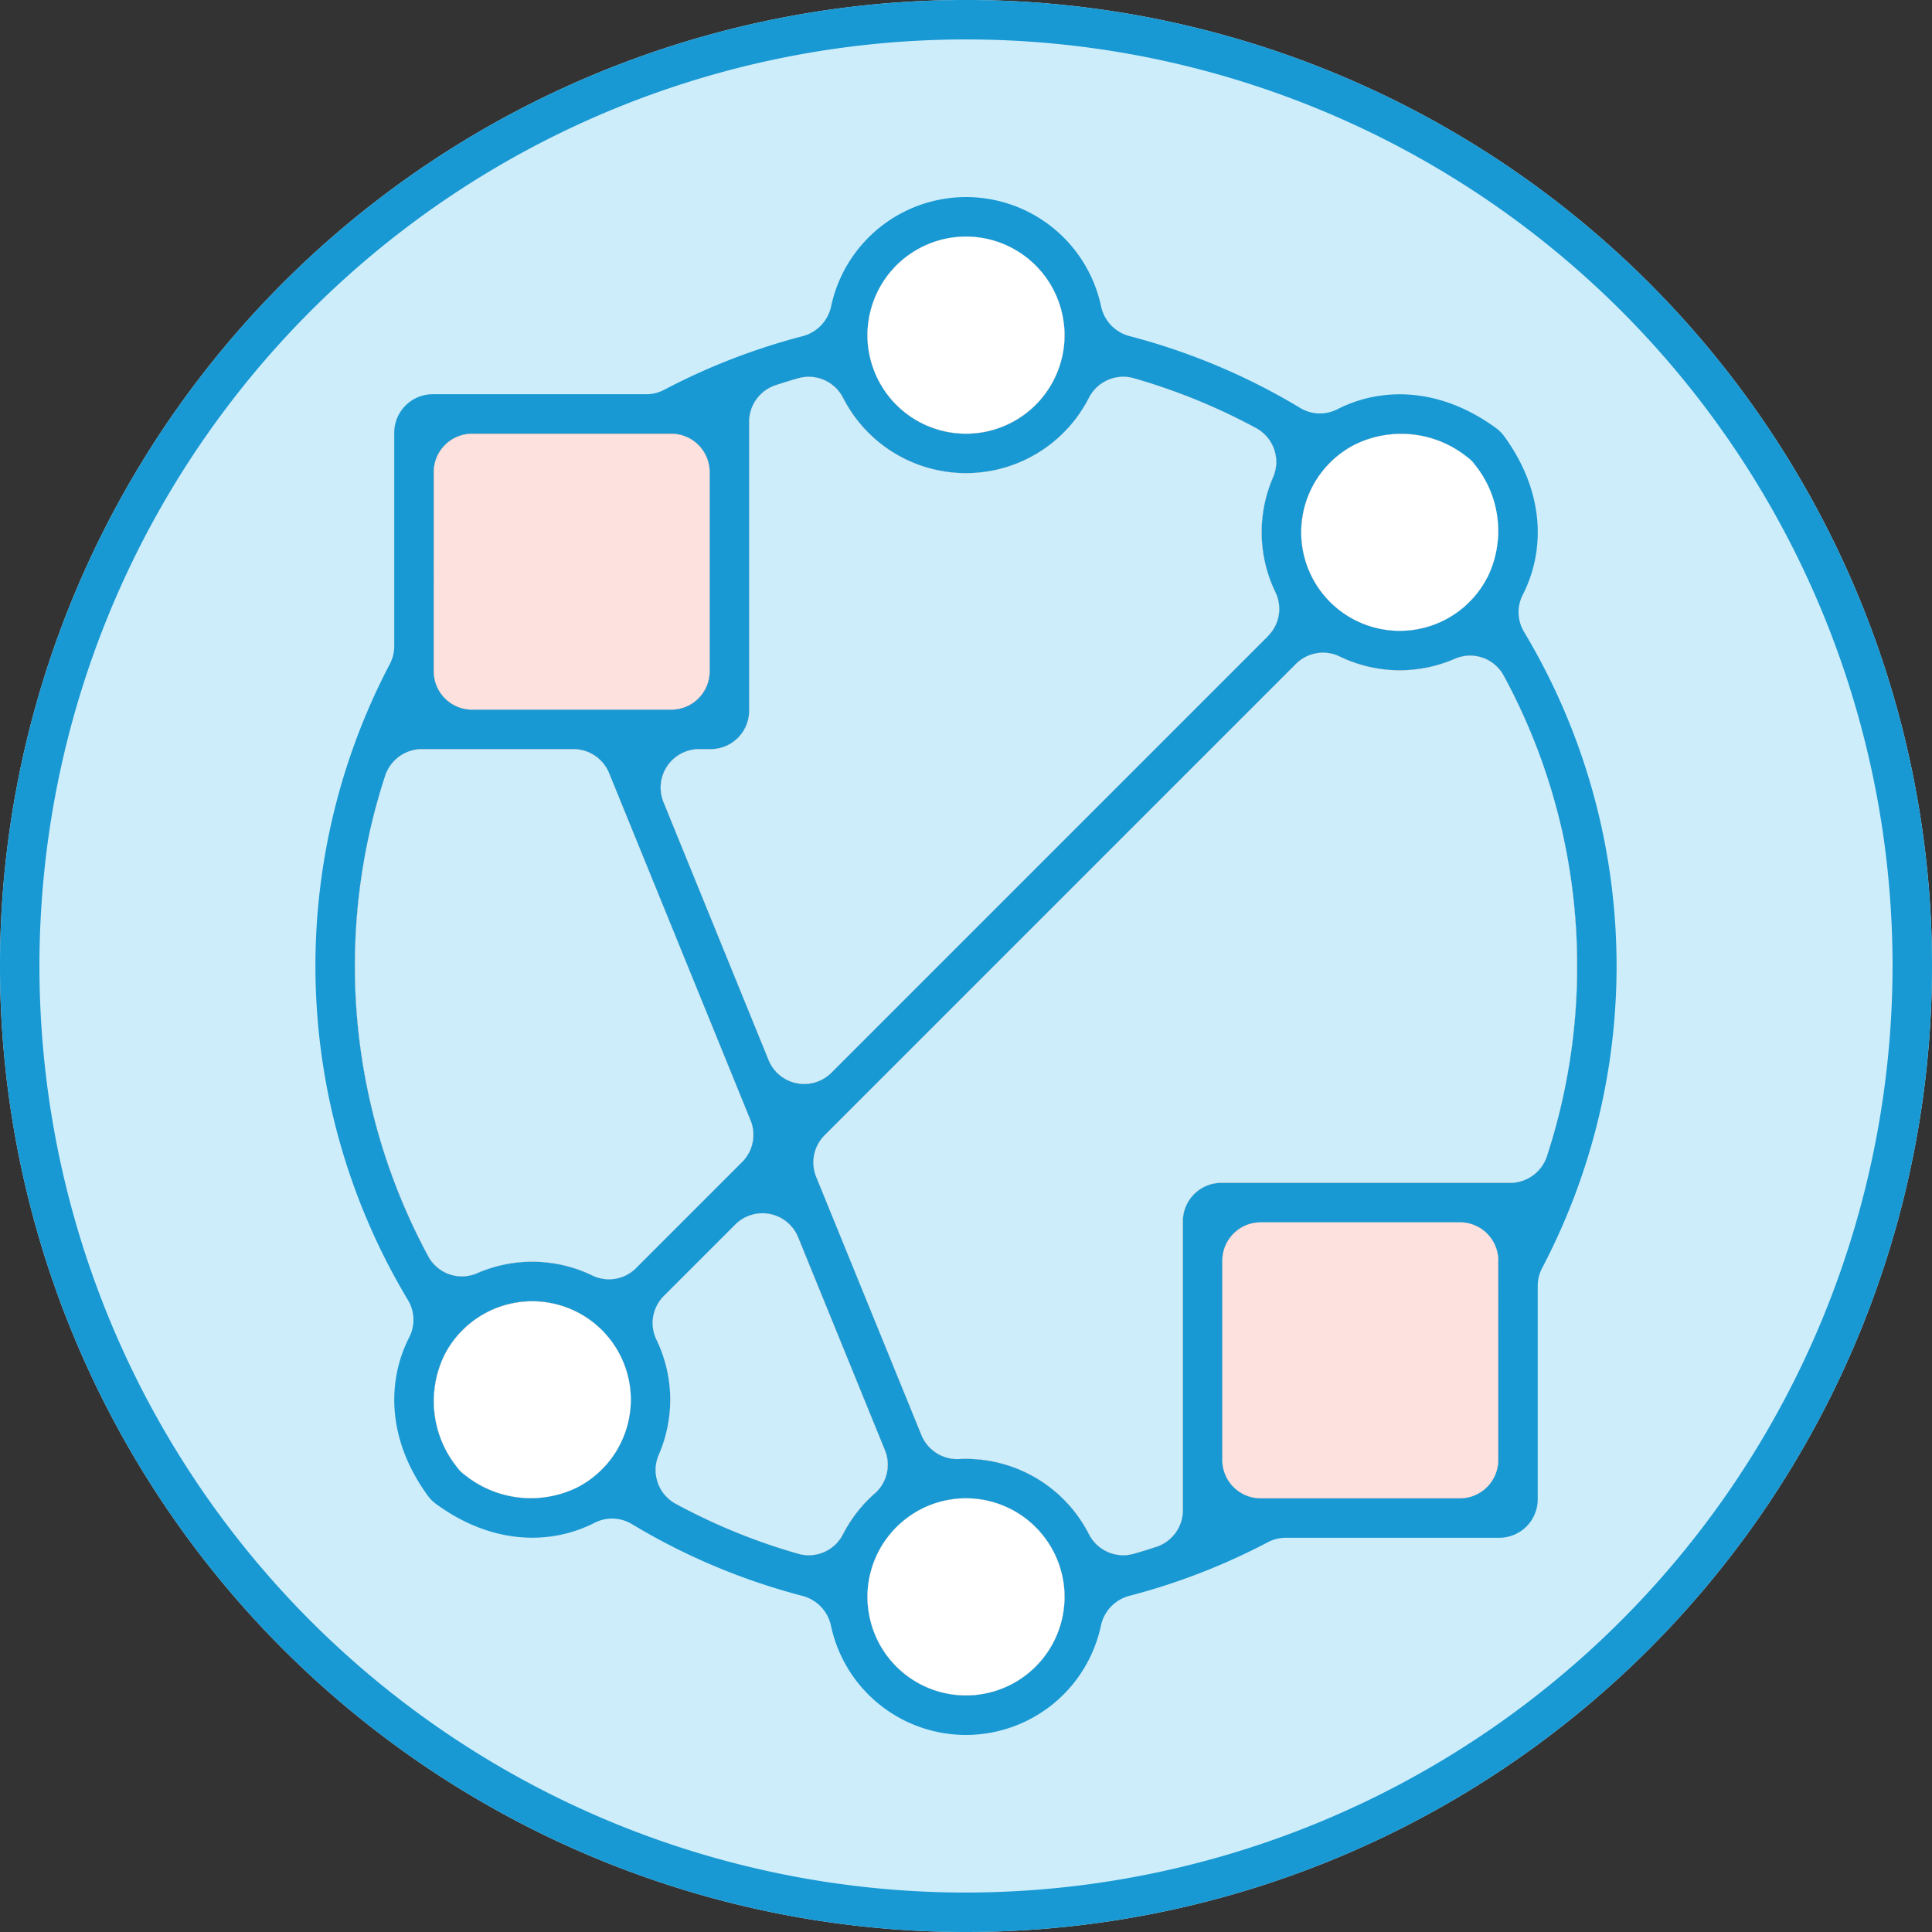
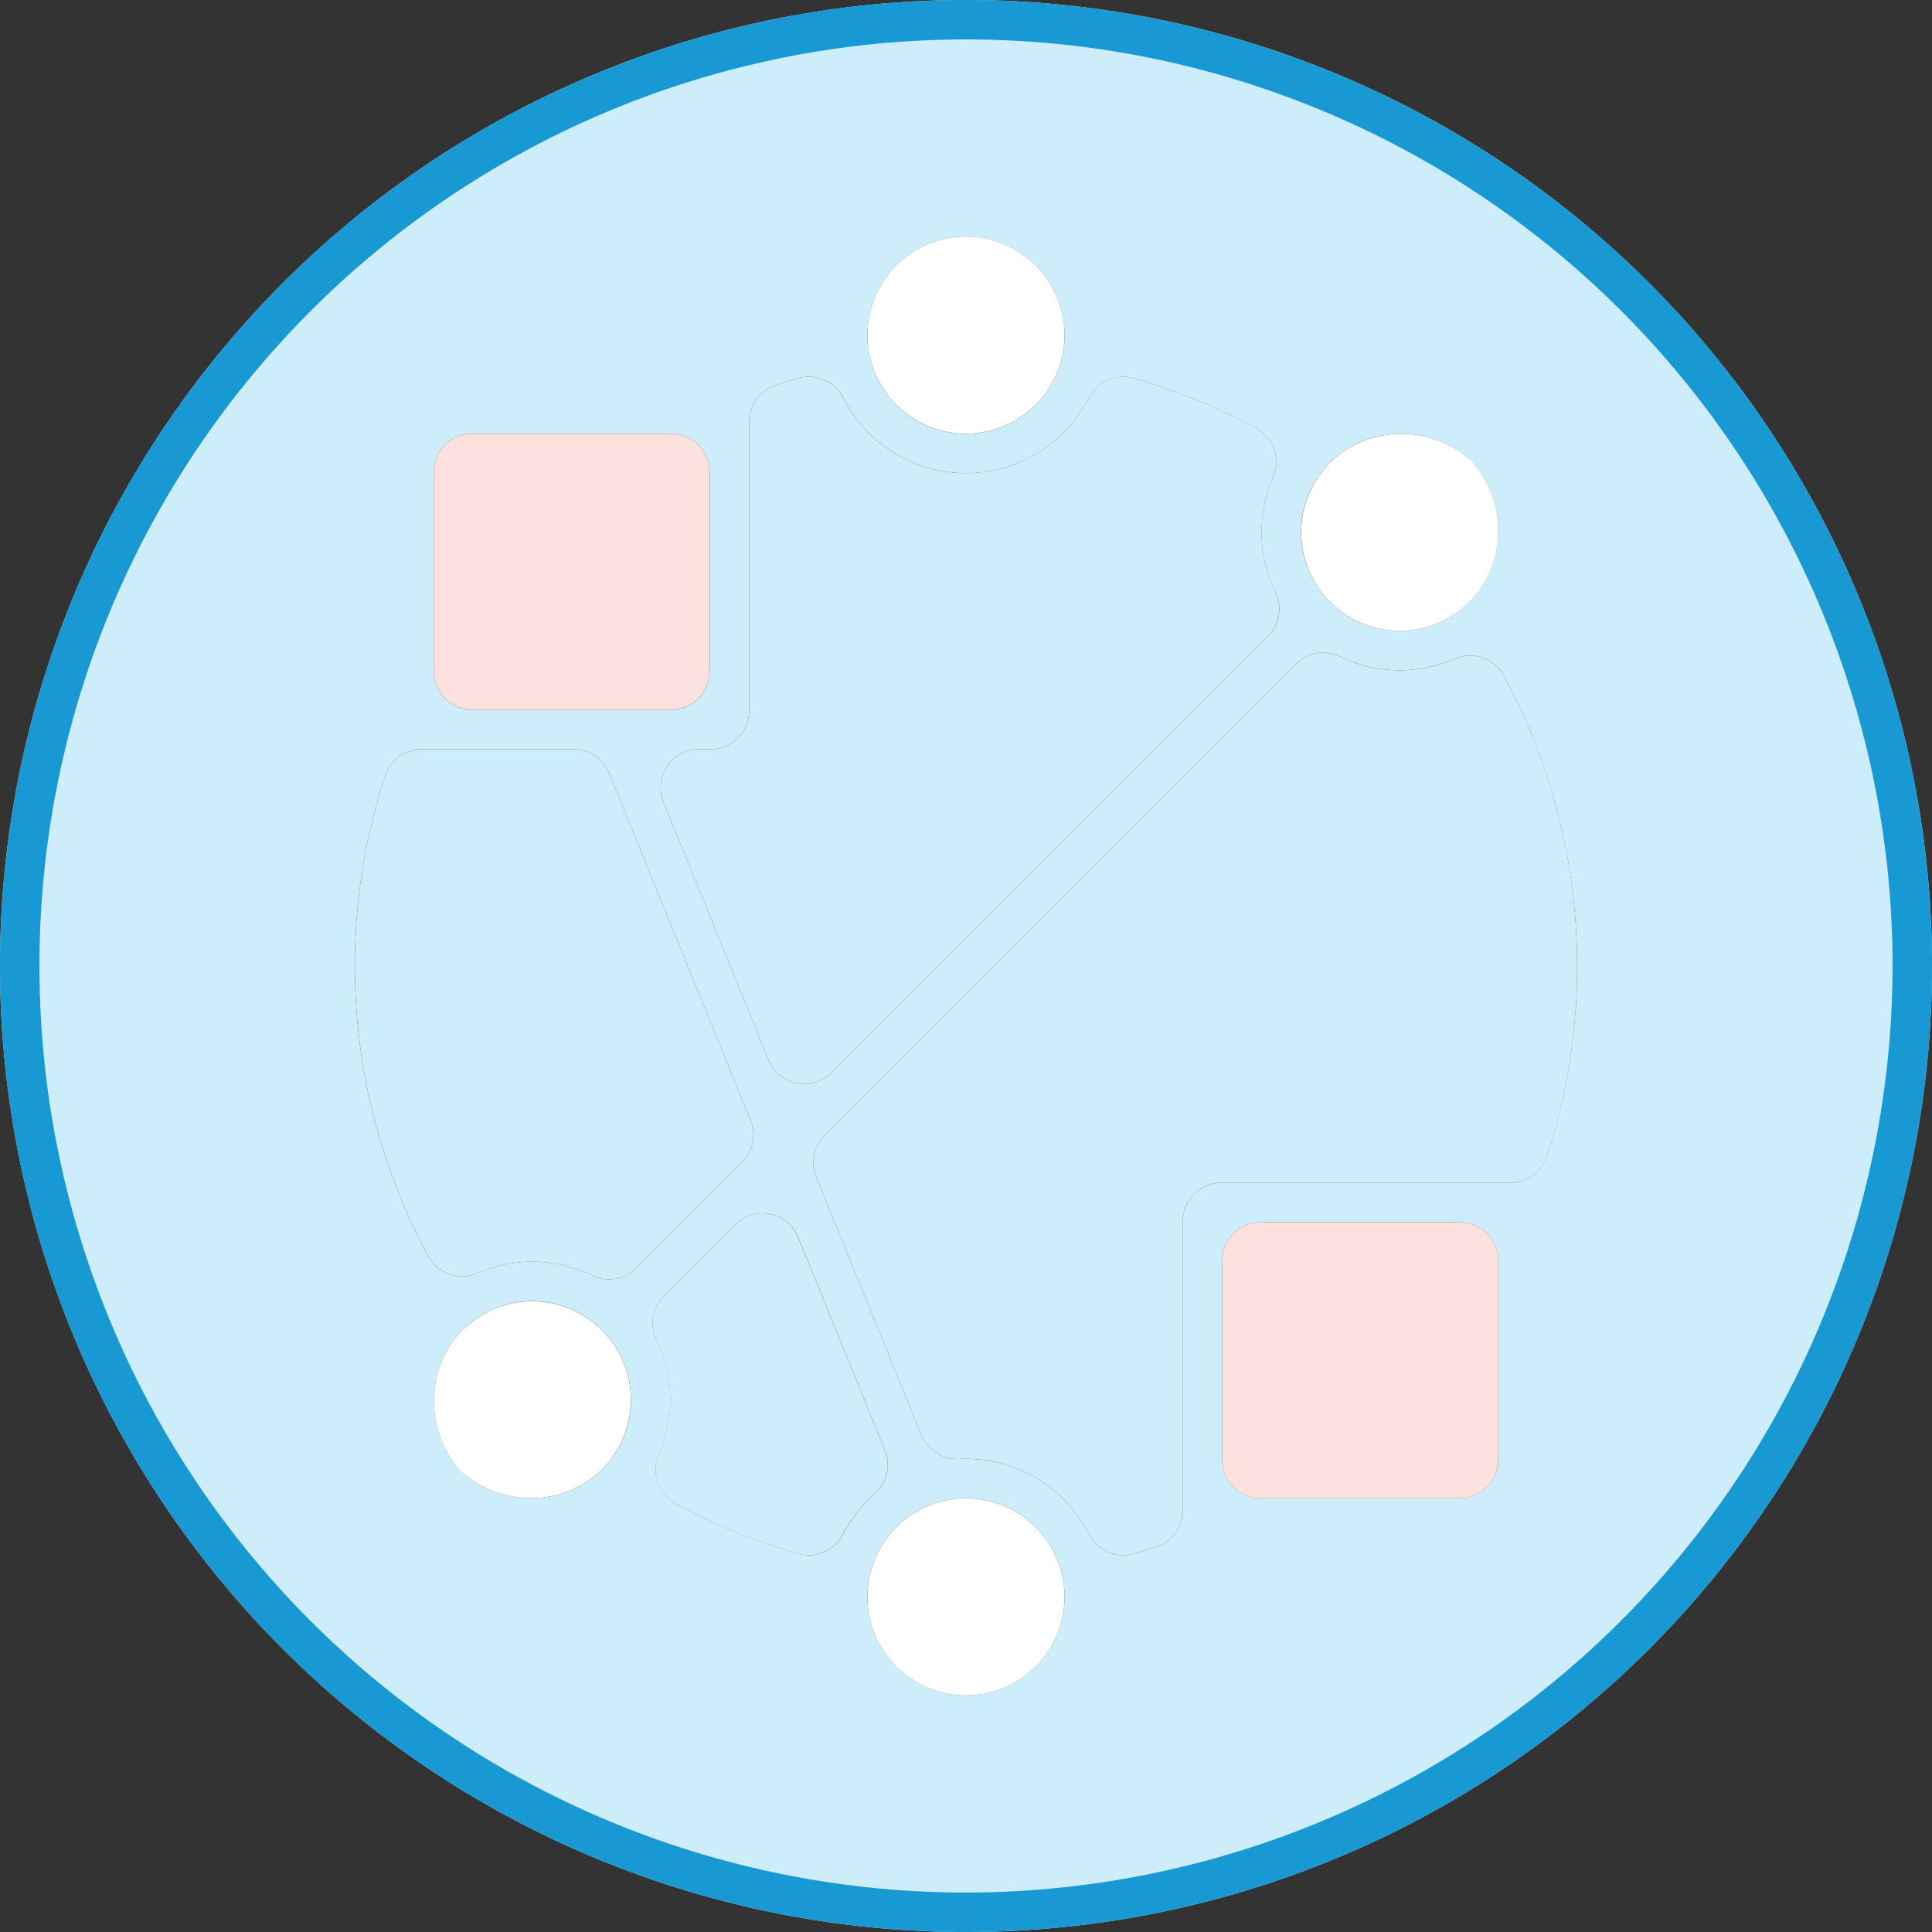
<svg xmlns="http://www.w3.org/2000/svg" id="Group_845" data-name="Group 845" width="128" height="128" viewBox="0 0 128 128">
  <rect x="0" y="0" width="128" height="128" fill="#333333" stroke="none" />
  <defs>
    <clipPath id="clip-path">
      <rect id="Rectangle_453" data-name="Rectangle 453" width="128" height="128" fill="none" />
    </clipPath>
  </defs>
  <g id="Group_844" data-name="Group 844" clip-path="url(#clip-path)">
    <path id="Path_987" data-name="Path 987" d="M109.255,18.745a64,64,0,0,0-90.51,90.51,64,64,0,0,0,90.51-90.51M84.508,39.253a2.527,2.527,0,0,1-.5,2.891L55.083,71.072a2.548,2.548,0,0,1-4.16-.839L43.957,53.141a2.549,2.549,0,0,1,2.361-3.509h.764a2.549,2.549,0,0,0,2.549-2.549V27.943A2.556,2.556,0,0,1,51.4,25.518c.5-.164,1-.32,1.508-.462a2.549,2.549,0,0,1,2.958,1.312,9.142,9.142,0,0,0,16.277,0A2.557,2.557,0,0,1,75.1,25.056a40.613,40.613,0,0,1,8.1,3.3,2.547,2.547,0,0,1,1.145,3.253,9.138,9.138,0,0,0,.156,7.641M43.492,88.747a2.527,2.527,0,0,1,.5-2.891l4.729-4.729a2.552,2.552,0,0,1,4.164.839l5.746,14.108a2.538,2.538,0,0,1-.668,2.866,9.159,9.159,0,0,0-2.094,2.688,2.542,2.542,0,0,1-2.948,1.319,40.185,40.185,0,0,1-8.124-3.307,2.547,2.547,0,0,1-1.145-3.253,9.138,9.138,0,0,0-.156-7.641M31.282,47.019a2.543,2.543,0,0,1-2.546-2.546V31.282a2.543,2.543,0,0,1,2.546-2.546H44.473a2.543,2.543,0,0,1,2.546,2.546V44.473a2.543,2.543,0,0,1-2.546,2.546ZM70.279,24a6.529,6.529,0,0,1-12.558,0,6.475,6.475,0,0,1-.252-1.792,5.726,5.726,0,0,1,.057-.821,6.526,6.526,0,0,1,12.949,0,5.728,5.728,0,0,1,.057.821A6.475,6.475,0,0,1,70.279,24M25.515,51.41a2.56,2.56,0,0,1,2.428-1.778H37.995a2.55,2.55,0,0,1,2.357,1.586l9.372,23a2.544,2.544,0,0,1-.555,2.763l-7.026,7.026a2.527,2.527,0,0,1-2.891.5,9.138,9.138,0,0,0-7.641-.156,2.53,2.53,0,0,1-3.232-1.106A40.484,40.484,0,0,1,25.515,51.41M41.8,92.736a6.477,6.477,0,0,1-1.458,4.107,6.579,6.579,0,0,1-2.087,1.7,6.979,6.979,0,0,1-7.456-.828,2.331,2.331,0,0,1-.512-.512,6.979,6.979,0,0,1-.825-7.452,6.579,6.579,0,0,1,1.7-2.087,6.518,6.518,0,0,1,7.708-.373,6.608,6.608,0,0,1,1.845,1.845,6.492,6.492,0,0,1,1.084,3.6M57.468,105.8A6.475,6.475,0,0,1,57.721,104a6.557,6.557,0,0,1,2.656-3.637,6.458,6.458,0,0,1,2.421-.988,6.377,6.377,0,0,1,1.2-.114A6.541,6.541,0,0,1,70.279,104a6.475,6.475,0,0,1,.252,1.792,5.728,5.728,0,0,1-.057.821,6.526,6.526,0,0,1-12.949,0,5.726,5.726,0,0,1-.057-.821m23.513-9.077V83.527a2.543,2.543,0,0,1,2.546-2.546H96.718a2.543,2.543,0,0,1,2.546,2.546V96.718a2.543,2.543,0,0,1-2.546,2.546H83.527a2.543,2.543,0,0,1-2.546-2.546m21.5-20.128a2.56,2.56,0,0,1-2.428,1.778H80.917a2.549,2.549,0,0,0-2.549,2.549v19.14a2.556,2.556,0,0,1-1.764,2.425c-.5.164-1,.32-1.508.462a2.549,2.549,0,0,1-2.958-1.312A9.144,9.144,0,0,0,64,96.654c-.149,0-.292,0-.437.011a2.568,2.568,0,0,1-2.514-1.582L54.076,77.977a2.553,2.553,0,0,1,.558-2.766L85.856,43.989a2.527,2.527,0,0,1,2.891-.5,9.138,9.138,0,0,0,7.641.156,2.53,2.53,0,0,1,3.232,1.106,40.484,40.484,0,0,1,2.866,31.836M86.2,35.264a6.477,6.477,0,0,1,1.458-4.107,6.579,6.579,0,0,1,2.087-1.7,6.979,6.979,0,0,1,7.456.828,2.331,2.331,0,0,1,.512.512,6.979,6.979,0,0,1,.825,7.452,6.579,6.579,0,0,1-1.7,2.087,6.518,6.518,0,0,1-7.708.373,6.608,6.608,0,0,1-1.845-1.845,6.492,6.492,0,0,1-1.084-3.6" fill="#ceedfb" />
    <path id="Path_988" data-name="Path 988" d="M109.255,18.745a64,64,0,0,0-90.51,90.51,64,64,0,0,0,90.51-90.51M64,125.387A61.387,61.387,0,1,1,125.387,64,61.456,61.456,0,0,1,64,125.387" fill="#1899d3" />
-     <path id="Path_989" data-name="Path 989" d="M138.862,65.551a2.535,2.535,0,0,1-.1-2.464c1.515-2.958,1.461-6.844-1.241-10.535a2.494,2.494,0,0,0-.523-.519c-3.691-2.7-7.577-2.756-10.532-1.241a2.532,2.532,0,0,1-2.453-.1,42.824,42.824,0,0,0-11.3-4.754,2.6,2.6,0,0,1-1.888-1.991,9.143,9.143,0,0,0-17.877,0,2.605,2.605,0,0,1-1.888,1.995,42.852,42.852,0,0,0-9.166,3.548,2.553,2.553,0,0,1-1.195.3H66.552A2.549,2.549,0,0,0,64,52.342v14.14a2.553,2.553,0,0,1-.3,1.195A43.042,43.042,0,0,0,64.9,109.79a2.535,2.535,0,0,1,.1,2.464c-1.515,2.958-1.461,6.844,1.241,10.535a2.494,2.494,0,0,0,.523.519c3.691,2.7,7.577,2.756,10.532,1.241a2.532,2.532,0,0,1,2.453.1,42.823,42.823,0,0,0,11.3,4.754,2.6,2.6,0,0,1,1.888,1.991,9.143,9.143,0,0,0,17.877,0,2.605,2.605,0,0,1,1.888-1.995,42.852,42.852,0,0,0,9.166-3.548,2.553,2.553,0,0,1,1.195-.3h14.14A2.549,2.549,0,0,0,139.758,123v-14.14a2.554,2.554,0,0,1,.3-1.195,43.042,43.042,0,0,0-1.195-42.112M125.543,54.828a6.579,6.579,0,0,1,2.087-1.7,6.979,6.979,0,0,1,7.456.828,2.331,2.331,0,0,1,.512.512,6.979,6.979,0,0,1,.825,7.452,6.579,6.579,0,0,1-1.7,2.087,6.518,6.518,0,0,1-7.708.373,6.608,6.608,0,0,1-1.845-1.845,6.518,6.518,0,0,1,.373-7.708M95.406,45.054a6.526,6.526,0,0,1,12.949,0,5.726,5.726,0,0,1,.057.821,6.475,6.475,0,0,1-.252,1.792,6.529,6.529,0,0,1-12.558,0,6.476,6.476,0,0,1-.252-1.792,5.726,5.726,0,0,1,.057-.821m-7.893,25.7V51.614a2.556,2.556,0,0,1,1.764-2.425c.5-.164,1-.32,1.508-.462a2.549,2.549,0,0,1,2.958,1.312,9.142,9.142,0,0,0,16.277,0,2.557,2.557,0,0,1,2.965-1.312,40.613,40.613,0,0,1,8.1,3.3,2.547,2.547,0,0,1,1.145,3.253,9.138,9.138,0,0,0,.156,7.641,2.527,2.527,0,0,1-.5,2.891L92.963,94.742A2.548,2.548,0,0,1,88.8,93.9L81.838,76.812A2.549,2.549,0,0,1,84.2,73.3h.764a2.549,2.549,0,0,0,2.549-2.549m-20.9-15.8a2.543,2.543,0,0,1,2.546-2.546H82.353A2.543,2.543,0,0,1,84.9,54.952V68.143a2.543,2.543,0,0,1-2.546,2.546H69.162a2.543,2.543,0,0,1-2.546-2.546Zm11.6,65.561a6.578,6.578,0,0,1-2.087,1.7,6.979,6.979,0,0,1-7.456-.828,2.331,2.331,0,0,1-.512-.512,6.979,6.979,0,0,1-.825-7.452,6.579,6.579,0,0,1,1.7-2.087,6.518,6.518,0,0,1,7.708-.373,6.608,6.608,0,0,1,1.845,1.845,6.518,6.518,0,0,1-.373,7.708m-1.084-12.334a9.138,9.138,0,0,0-7.641-.156,2.53,2.53,0,0,1-3.232-1.106A40.484,40.484,0,0,1,63.4,75.08,2.56,2.56,0,0,1,65.824,73.3H75.875a2.55,2.55,0,0,1,2.357,1.586l9.372,23a2.544,2.544,0,0,1-.555,2.763l-7.026,7.026a2.527,2.527,0,0,1-2.891.5M93.745,125.3a2.542,2.542,0,0,1-2.948,1.319,40.185,40.185,0,0,1-8.124-3.307,2.547,2.547,0,0,1-1.145-3.253,9.138,9.138,0,0,0-.156-7.641,2.527,2.527,0,0,1,.5-2.891L86.6,104.8a2.552,2.552,0,0,1,4.164.839l5.746,14.108a2.538,2.538,0,0,1-.668,2.866,9.159,9.159,0,0,0-2.094,2.688m14.61,4.988a6.526,6.526,0,0,1-12.949,0,5.726,5.726,0,0,1-.057-.821,6.476,6.476,0,0,1,.252-1.792,6.557,6.557,0,0,1,2.656-3.637,6.458,6.458,0,0,1,2.421-.988,6.376,6.376,0,0,1,1.2-.114,6.541,6.541,0,0,1,6.279,4.74,6.475,6.475,0,0,1,.252,1.792,5.726,5.726,0,0,1-.057.821m28.789-9.9a2.543,2.543,0,0,1-2.546,2.546H121.408a2.543,2.543,0,0,1-2.546-2.546V107.2a2.543,2.543,0,0,1,2.546-2.546H134.6a2.543,2.543,0,0,1,2.546,2.546Zm.793-18.35H118.8a2.549,2.549,0,0,0-2.549,2.549v19.14a2.556,2.556,0,0,1-1.764,2.425c-.5.164-1,.32-1.508.462a2.549,2.549,0,0,1-2.958-1.312,9.144,9.144,0,0,0-8.139-4.978c-.149,0-.292,0-.437.011a2.568,2.568,0,0,1-2.514-1.582l-6.972-17.106a2.553,2.553,0,0,1,.558-2.766L123.736,67.66a2.527,2.527,0,0,1,2.891-.5,9.138,9.138,0,0,0,7.641.156,2.53,2.53,0,0,1,3.232,1.106,40.484,40.484,0,0,1,2.866,31.836,2.56,2.56,0,0,1-2.428,1.778" transform="translate(-37.88 -23.67)" fill="#1899d3" />
    <path id="Path_990" data-name="Path 990" d="M99.1,83.366V96.557A2.543,2.543,0,0,1,96.557,99.1H83.366a2.543,2.543,0,0,1-2.546-2.546V83.366a2.543,2.543,0,0,1,2.546-2.546H96.557A2.543,2.543,0,0,1,99.1,83.366" transform="translate(-52.084 -52.084)" fill="#fde1df" />
    <path id="Path_991" data-name="Path 991" d="M202.162,142.372a40.322,40.322,0,0,1-2,12.591,2.563,2.563,0,0,1-2.429,1.776H178.588a2.548,2.548,0,0,0-2.548,2.549V178.43a2.555,2.555,0,0,1-1.762,2.424q-.749.248-1.509.464a2.555,2.555,0,0,1-2.958-1.312,9.148,9.148,0,0,0-8.139-4.981c-.148,0-.293,0-.438.011a2.568,2.568,0,0,1-2.514-1.582l-6.972-17.107a2.548,2.548,0,0,1,.558-2.763l31.222-31.222a2.529,2.529,0,0,1,2.891-.5,9.136,9.136,0,0,0,7.639.157,2.531,2.531,0,0,1,3.233,1.106,40.271,40.271,0,0,1,4.87,19.247" transform="translate(-97.672 -78.372)" fill="#ceedfb" />
    <path id="Path_992" data-name="Path 992" d="M174.693,50.612a6.428,6.428,0,0,1-.252,1.794,6.529,6.529,0,0,1-12.556,0,6.414,6.414,0,0,1-.253-1.794,5.922,5.922,0,0,1,.055-.821,6.527,6.527,0,0,1,12.951,0,5.922,5.922,0,0,1,.055.821" transform="translate(-104.163 -28.408)" fill="#fff" />
    <path id="Path_993" data-name="Path 993" d="M254.787,90.331A6.528,6.528,0,1,1,246,81.54a6.983,6.983,0,0,1,7.454.827,2.273,2.273,0,0,1,.514.514,6.981,6.981,0,0,1,.824,7.451" transform="translate(-156.245 -52.082)" fill="#fff" />
    <path id="Path_994" data-name="Path 994" d="M246.043,230.306V243.5a2.543,2.543,0,0,1-2.546,2.546H230.306a2.543,2.543,0,0,1-2.546-2.546V230.306a2.543,2.543,0,0,1,2.546-2.546H243.5a2.543,2.543,0,0,1,2.546,2.546" transform="translate(-146.779 -146.779)" fill="#fde1df" />
    <path id="Path_995" data-name="Path 995" d="M174.693,285.714a5.922,5.922,0,0,1-.055.821,6.527,6.527,0,0,1-12.951,0,5.922,5.922,0,0,1-.055-.821,6.414,6.414,0,0,1,.253-1.794,6.547,6.547,0,0,1,2.656-3.637,6.438,6.438,0,0,1,2.421-.987,6.326,6.326,0,0,1,1.2-.113,6.535,6.535,0,0,1,6.278,4.737,6.428,6.428,0,0,1,.252,1.794" transform="translate(-104.163 -179.919)" fill="#fff" />
    <path id="Path_996" data-name="Path 996" d="M93.877,248.98a6.546,6.546,0,0,1-3.547,5.808,6.983,6.983,0,0,1-7.454-.827,2.272,2.272,0,0,1-.514-.514A6.981,6.981,0,0,1,81.539,246a6.532,6.532,0,0,1,12.339,2.984" transform="translate(-52.081 -156.245)" fill="#fff" />
    <path id="Path_997" data-name="Path 997" d="M136.332,244.629a9.212,9.212,0,0,0-2.1,2.688,2.542,2.542,0,0,1-2.946,1.321,40.262,40.262,0,0,1-8.127-3.309,2.548,2.548,0,0,1-1.143-3.254,9.135,9.135,0,0,0-.157-7.639,2.529,2.529,0,0,1,.5-2.891l4.728-4.728a2.549,2.549,0,0,1,4.162.839L137,241.765a2.537,2.537,0,0,1-.668,2.865" transform="translate(-78.372 -145.689)" fill="#ceedfb" />
    <path id="Path_998" data-name="Path 998" d="M91.781,166.944l-7.024,7.024a2.528,2.528,0,0,1-2.891.5,9.139,9.139,0,0,0-7.639-.157,2.53,2.53,0,0,1-3.233-1.106,40.511,40.511,0,0,1-2.868-31.837,2.564,2.564,0,0,1,2.43-1.776H80.606a2.55,2.55,0,0,1,2.36,1.585l9.372,23.005a2.548,2.548,0,0,1-.557,2.763" transform="translate(-42.613 -89.959)" fill="#ceedfb" />
    <path id="Path_999" data-name="Path 999" d="M163.338,87.384,134.412,116.31a2.549,2.549,0,0,1-4.162-.839l-6.963-17.09a2.549,2.549,0,0,1,2.36-3.509h.766a2.548,2.548,0,0,0,2.548-2.548V73.182a2.554,2.554,0,0,1,1.762-2.423c.5-.166,1-.319,1.509-.464a2.555,2.555,0,0,1,2.958,1.312,9.141,9.141,0,0,0,16.277,0,2.557,2.557,0,0,1,2.966-1.312,40.463,40.463,0,0,1,8.1,3.3,2.548,2.548,0,0,1,1.143,3.254,9.139,9.139,0,0,0,.157,7.639,2.528,2.528,0,0,1-.5,2.891" transform="translate(-79.329 -45.24)" fill="#ceedfb" />
  </g>
</svg>